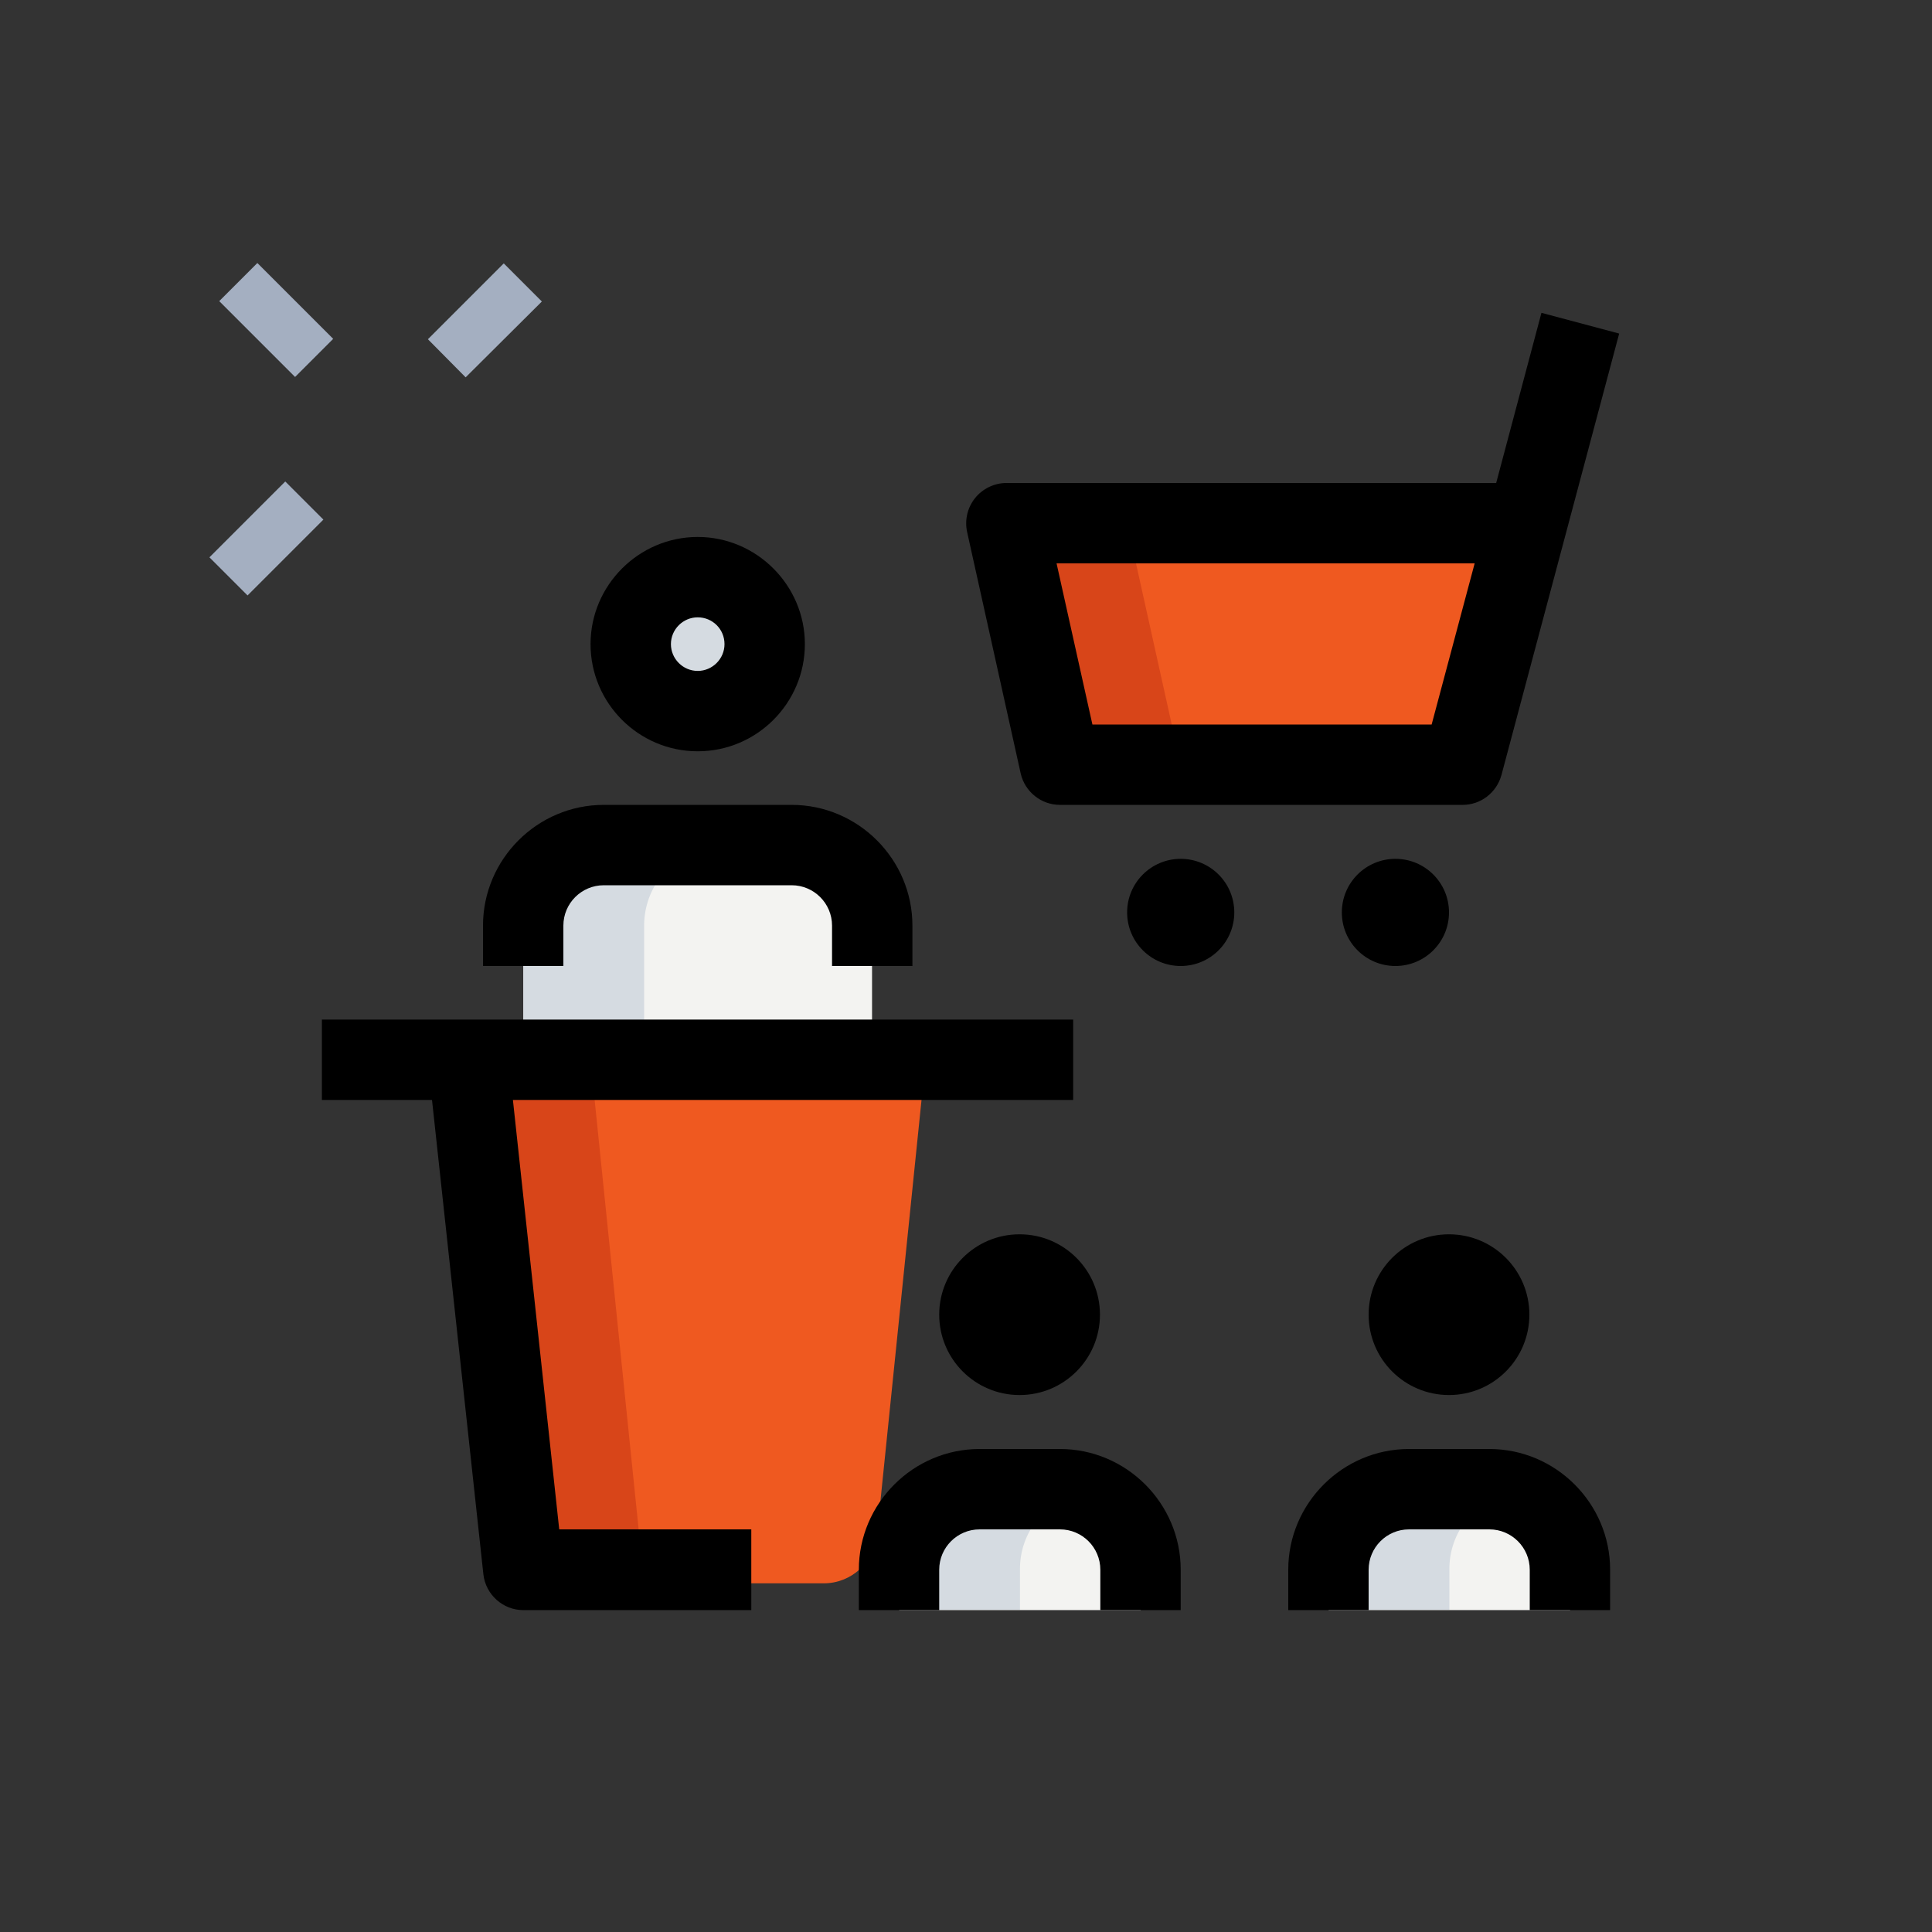
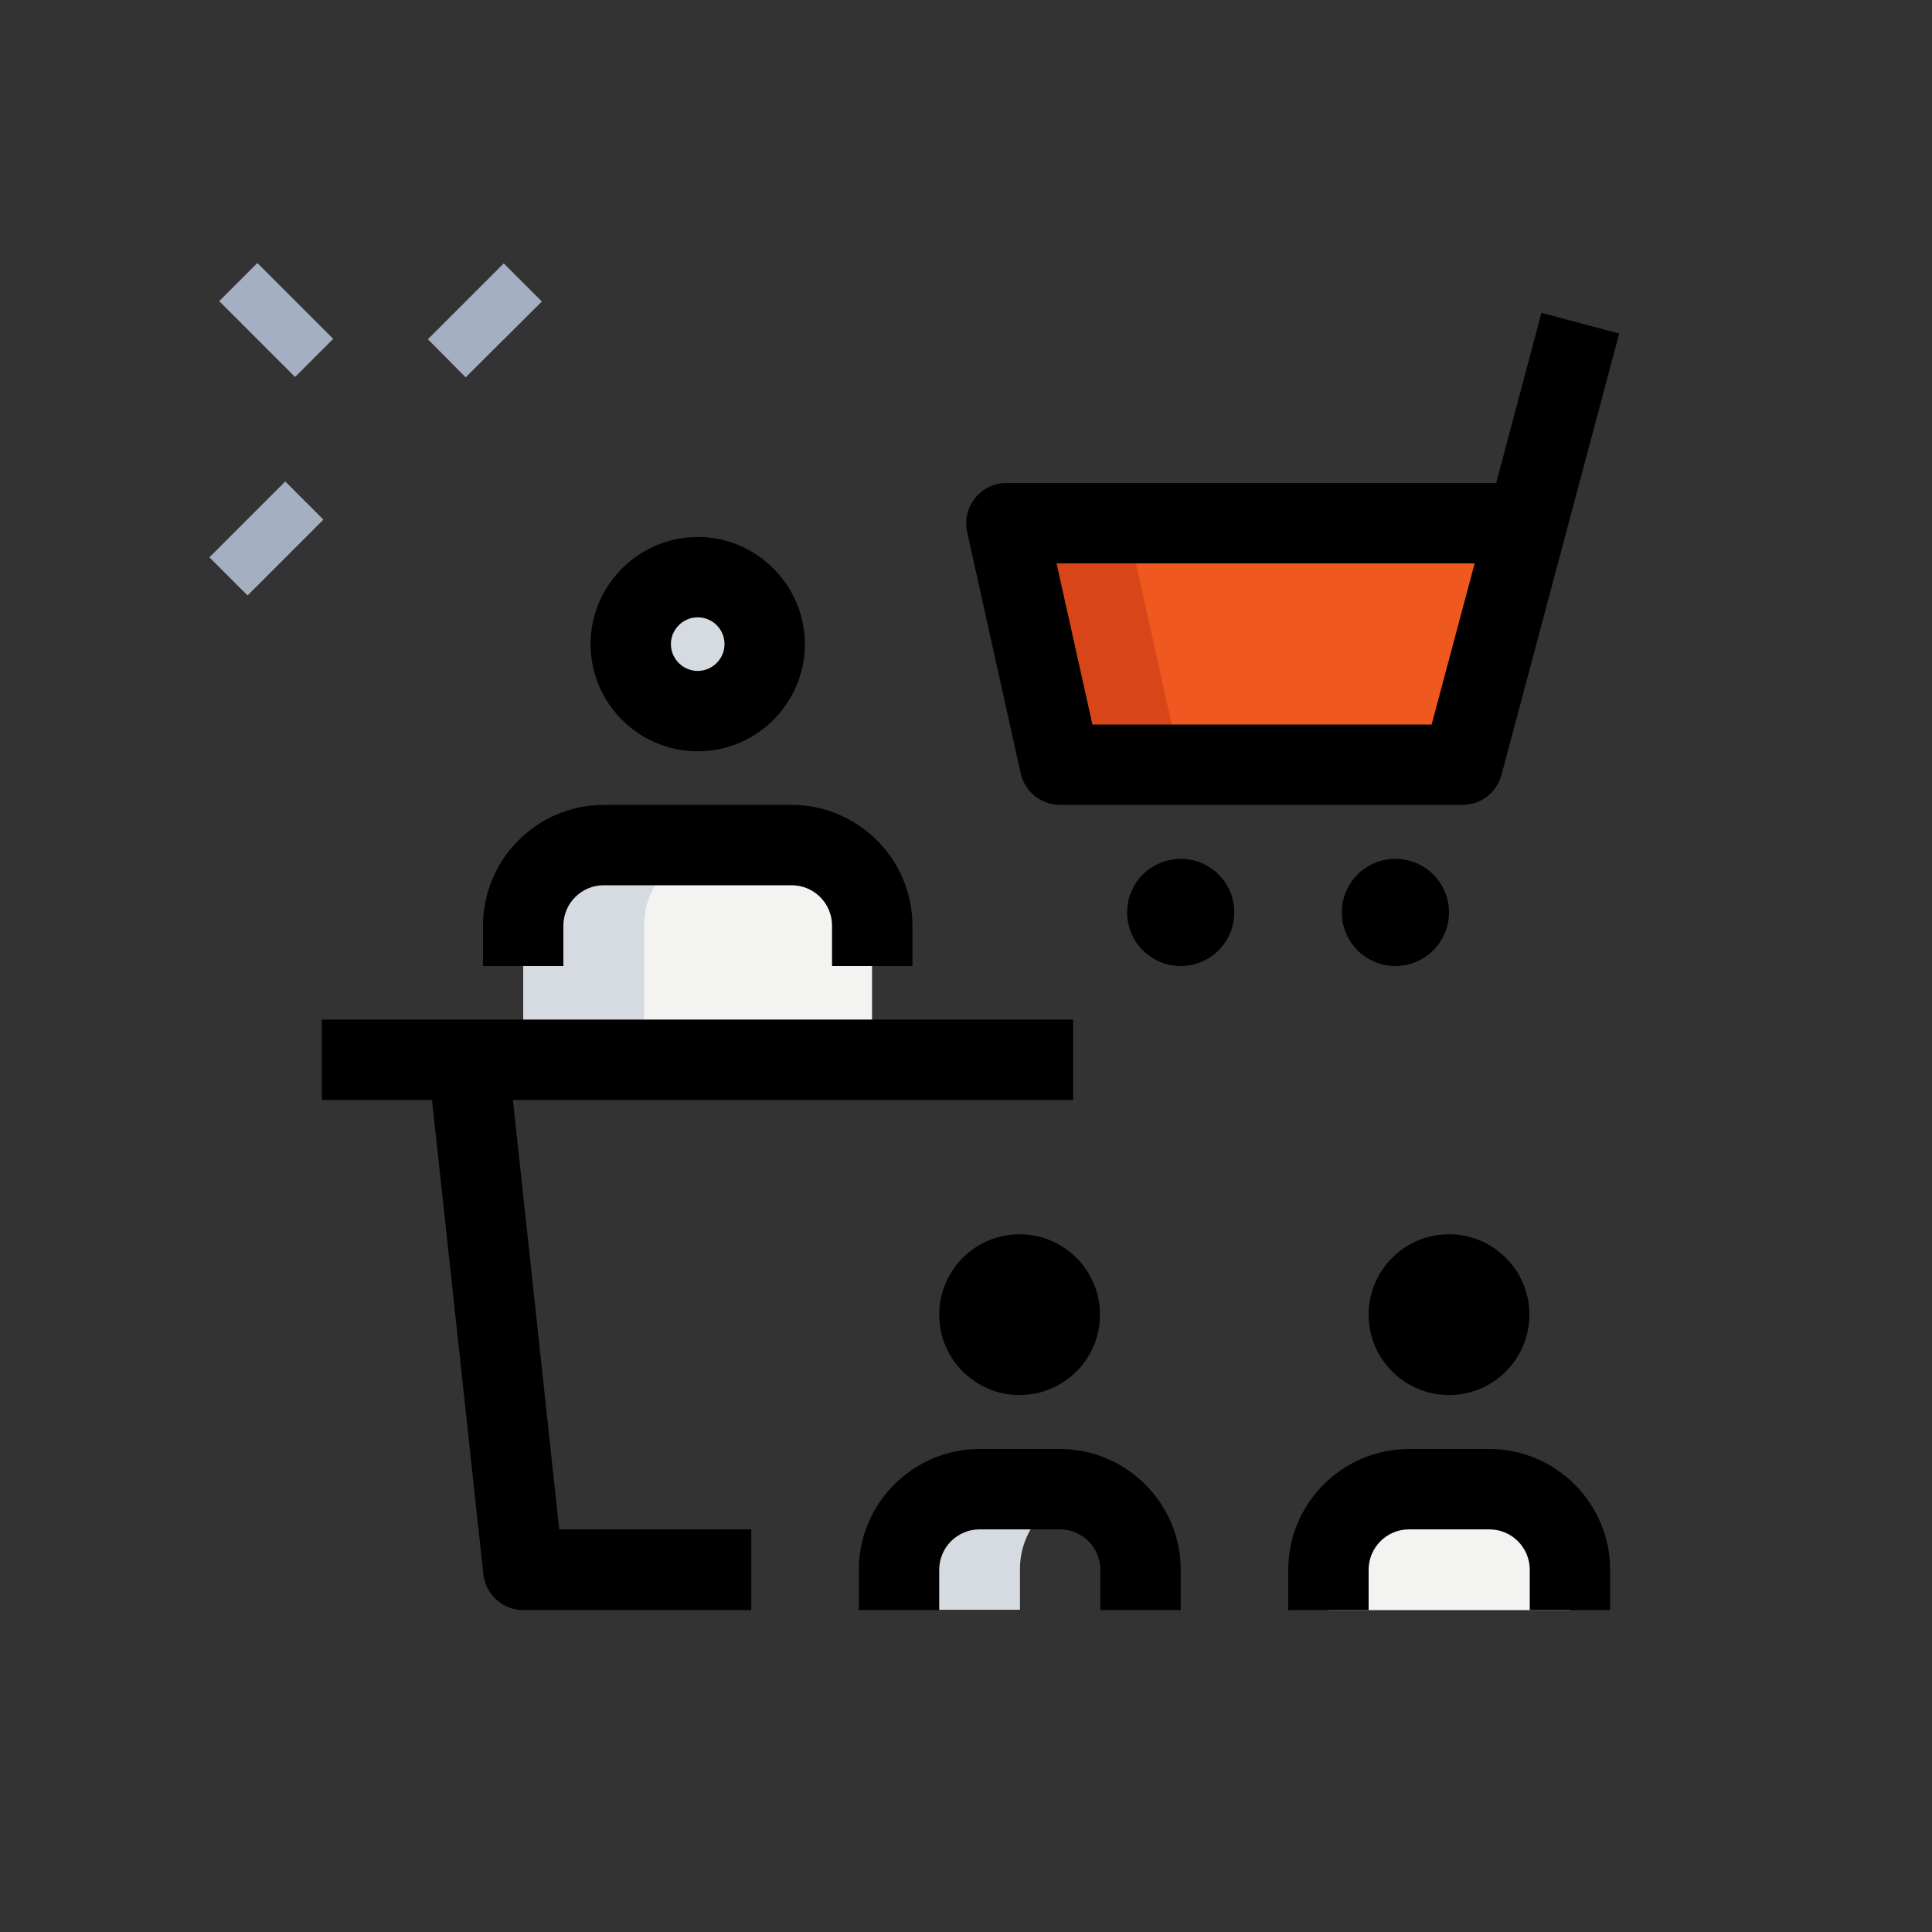
<svg xmlns="http://www.w3.org/2000/svg" id="_x31__x2C_5" x="0px" y="0px" viewBox="0 0 512 512" style="enable-background:new 0 0 512 512;" xml:space="preserve">
  <rect x="0" y="0" width="512" height="512" fill="#333333" stroke="none" />
  <style type="text/css">	.st0{fill:#A4AFC1;}	.st1{fill:#EF5920;}	.st2{fill:#F3F3F1;}	.st3{fill:#D84519;}	.st4{fill:#D5DBE1;}</style>
  <path class="st0" d="M113.4,89.9l20.1-20.1l10.1,10.1L123.4,100L113.4,89.9z" />
  <path class="st0" d="M55.5,147.7l20.1-20.1l10.1,10.1l-20.1,20.1L55.5,147.7z" />
  <path class="st0" d="M58.1,79.8l10.1-10.1l20.1,20.1L78.2,99.9L58.1,79.8z" />
  <path class="st1" d="M404.6,138.7l-17.1,64H280.9l-14.2-64H404.6z" />
-   <path class="st1" d="M232.4,406.8l12.9-125.9H124.4l12.9,125.9c0.7,7.3,6.9,12.8,14.2,12.8h66.8C225.6,419.6,231.7,414,232.4,406.8 L232.4,406.8z" />
  <g>
    <circle class="st2" cx="184.9" cy="170.7" r="17.8" />
    <path class="st2" d="M138.7,245.3c0-11.8,9.6-21.3,21.3-21.3h49.8c11.8,0,21.3,9.6,21.3,21.3v35.6h-92.4V245.3z" />
-     <path class="st2" d="M302.2,416c0-11.8-9.6-21.3-21.3-21.3h-21.3c-11.8,0-21.3,9.6-21.3,21.3v10.7h64V416z" />
    <path class="st2" d="M416,416c0-11.8-9.6-21.3-21.3-21.3h-21.3c-11.8,0-21.3,9.6-21.3,21.3v10.7h64V416z" />
  </g>
  <path class="st3" d="M266.7,138.7l14.2,64h32l-14.2-64H266.7z" />
-   <path class="st3" d="M169.4,406.8l-12.9-125.9h-32l12.9,125.9c0.7,7.3,6.9,12.8,14.2,12.8h32C176.2,419.6,170.1,414,169.4,406.8 L169.4,406.8z" />
  <path class="st4" d="M199.1,170.7c0-2.7,0.7-5.2,1.8-7.5c-2.8-6-8.9-10.3-16-10.3c-9.8,0-17.8,8-17.8,17.8s8,17.8,17.8,17.8 c7.1,0,13.2-4.3,16-10.3C199.8,175.9,199.1,173.4,199.1,170.7z" />
  <path class="st4" d="M192,224h-32c-11.8,0-21.3,9.6-21.3,21.3v35.6h32v-35.6C170.7,233.6,180.2,224,192,224z" />
  <path class="st4" d="M286.2,395.4c-1.7-0.4-3.5-0.8-5.3-0.8h-21.3c-11.8,0-21.3,9.6-21.3,21.3v10.7h32V416 C270.2,406.1,277,397.8,286.2,395.4z" />
-   <path class="st4" d="M400,395.4c-1.7-0.4-3.5-0.8-5.3-0.8h-21.3c-11.8,0-21.3,9.6-21.3,21.3v10.7h32V416 C384,406.1,390.8,397.8,400,395.4z" />
  <path d="M387.6,213.3H280.9c-5,0-9.3-3.5-10.4-8.3l-14.2-64c-0.7-3.2,0.1-6.5,2.1-9c2-2.5,5.1-4,8.3-4h129.8l12-45.1l20.6,5.5 l-31.2,117C396.6,210.1,392.4,213.3,387.6,213.3L387.6,213.3z M289.5,192h89.9l11.4-42.7H280L289.5,192z" />
  <circle cx="312.9" cy="241.8" r="14.2" />
  <circle cx="369.8" cy="241.8" r="14.2" />
  <path d="M199.1,426.7h-60.4c-5.4,0-10-4.1-10.6-9.5L112.7,275l21.2-2.3l14.3,132.6h50.9V426.7z" />
  <path d="M85.3,270.2h199.1v21.3H85.3V270.2z" />
  <path d="M184.9,199.1c-15.7,0-28.4-12.8-28.4-28.4s12.8-28.4,28.4-28.4s28.4,12.8,28.4,28.4S200.6,199.1,184.9,199.1z M184.9,163.6 c-3.9,0-7.1,3.2-7.1,7.1c0,3.9,3.2,7.1,7.1,7.1c3.9,0,7.1-3.2,7.1-7.1C192,166.7,188.8,163.6,184.9,163.6z" />
  <path d="M241.8,256h-21.3v-10.7c0-5.9-4.8-10.7-10.7-10.7H160c-5.9,0-10.7,4.8-10.7,10.7V256H128v-10.7c0-17.6,14.4-32,32-32h49.8 c17.6,0,32,14.4,32,32V256z" />
  <circle cx="384" cy="348.4" r="21.3" />
  <path d="M426.7,426.7h-21.3V416c0-5.9-4.8-10.7-10.7-10.7h-21.3c-5.9,0-10.7,4.8-10.7,10.7v10.7h-21.3V416c0-17.6,14.4-32,32-32 h21.3c17.6,0,32,14.4,32,32V426.7z" />
  <circle cx="270.2" cy="348.4" r="21.3" />
  <path d="M312.9,426.7h-21.3V416c0-5.9-4.8-10.7-10.7-10.7h-21.3c-5.9,0-10.7,4.8-10.7,10.7v10.7h-21.3V416c0-17.6,14.4-32,32-32 h21.3c17.6,0,32,14.4,32,32V426.7z" />
</svg>